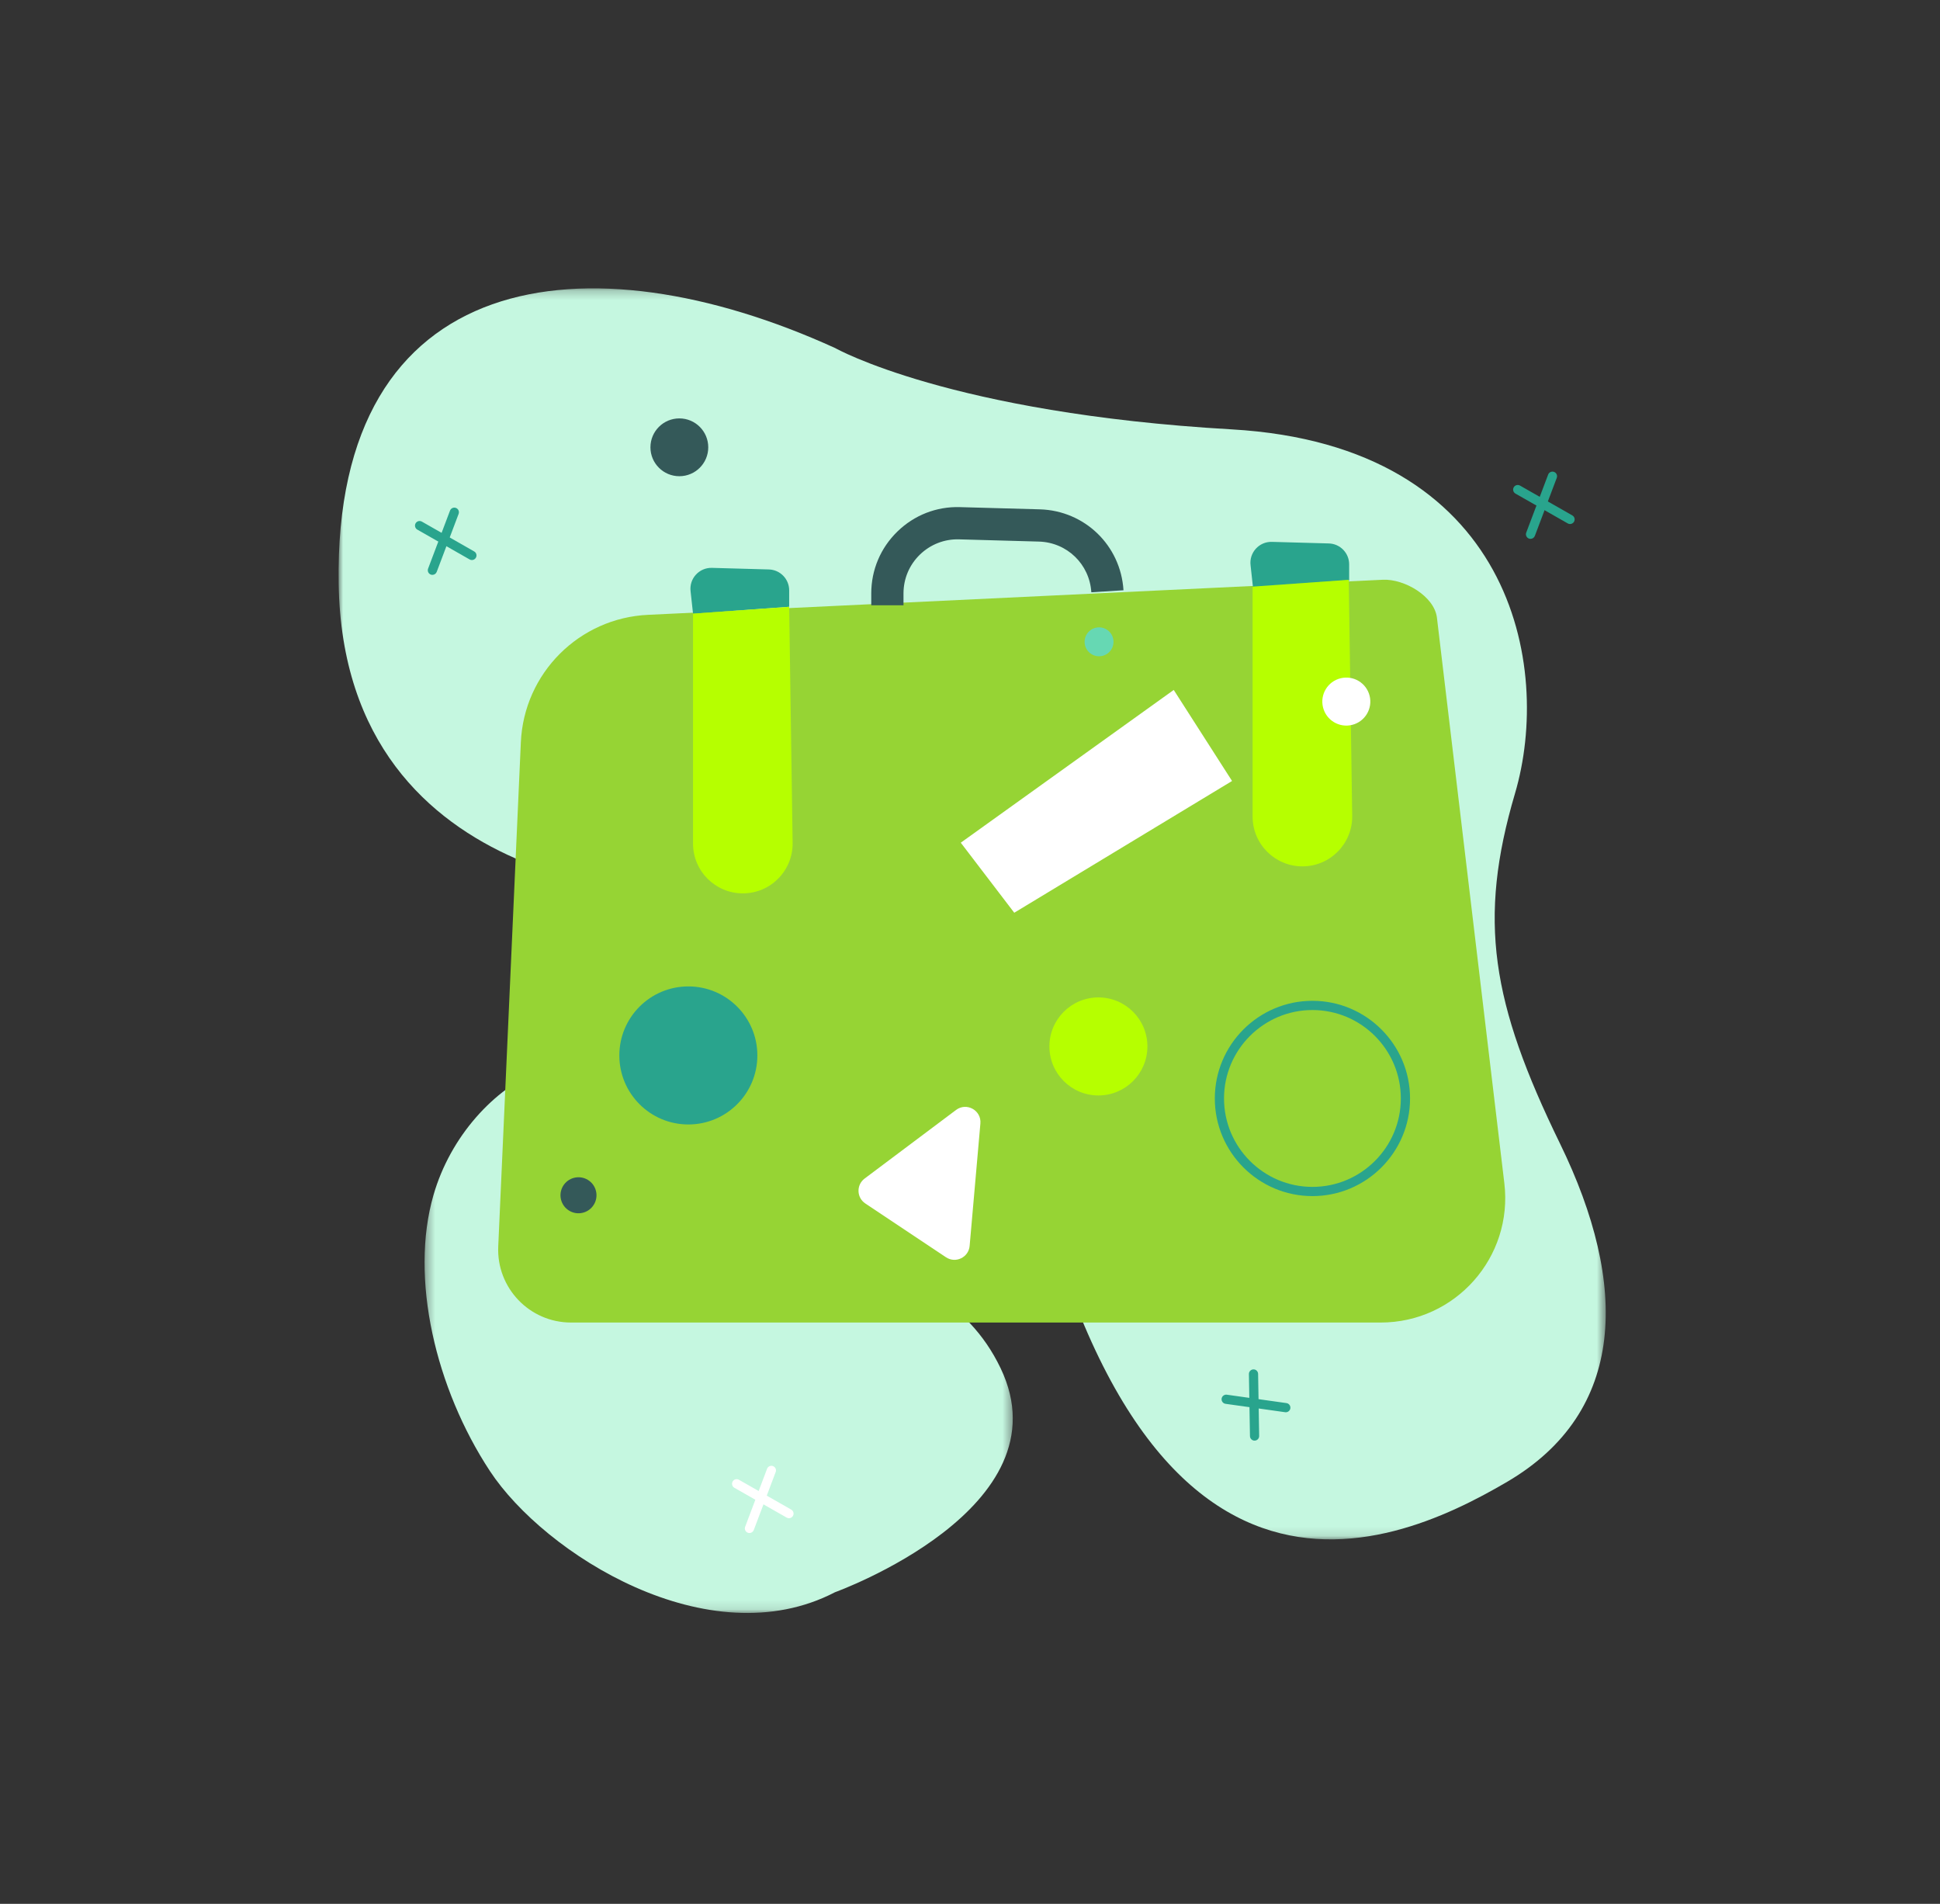
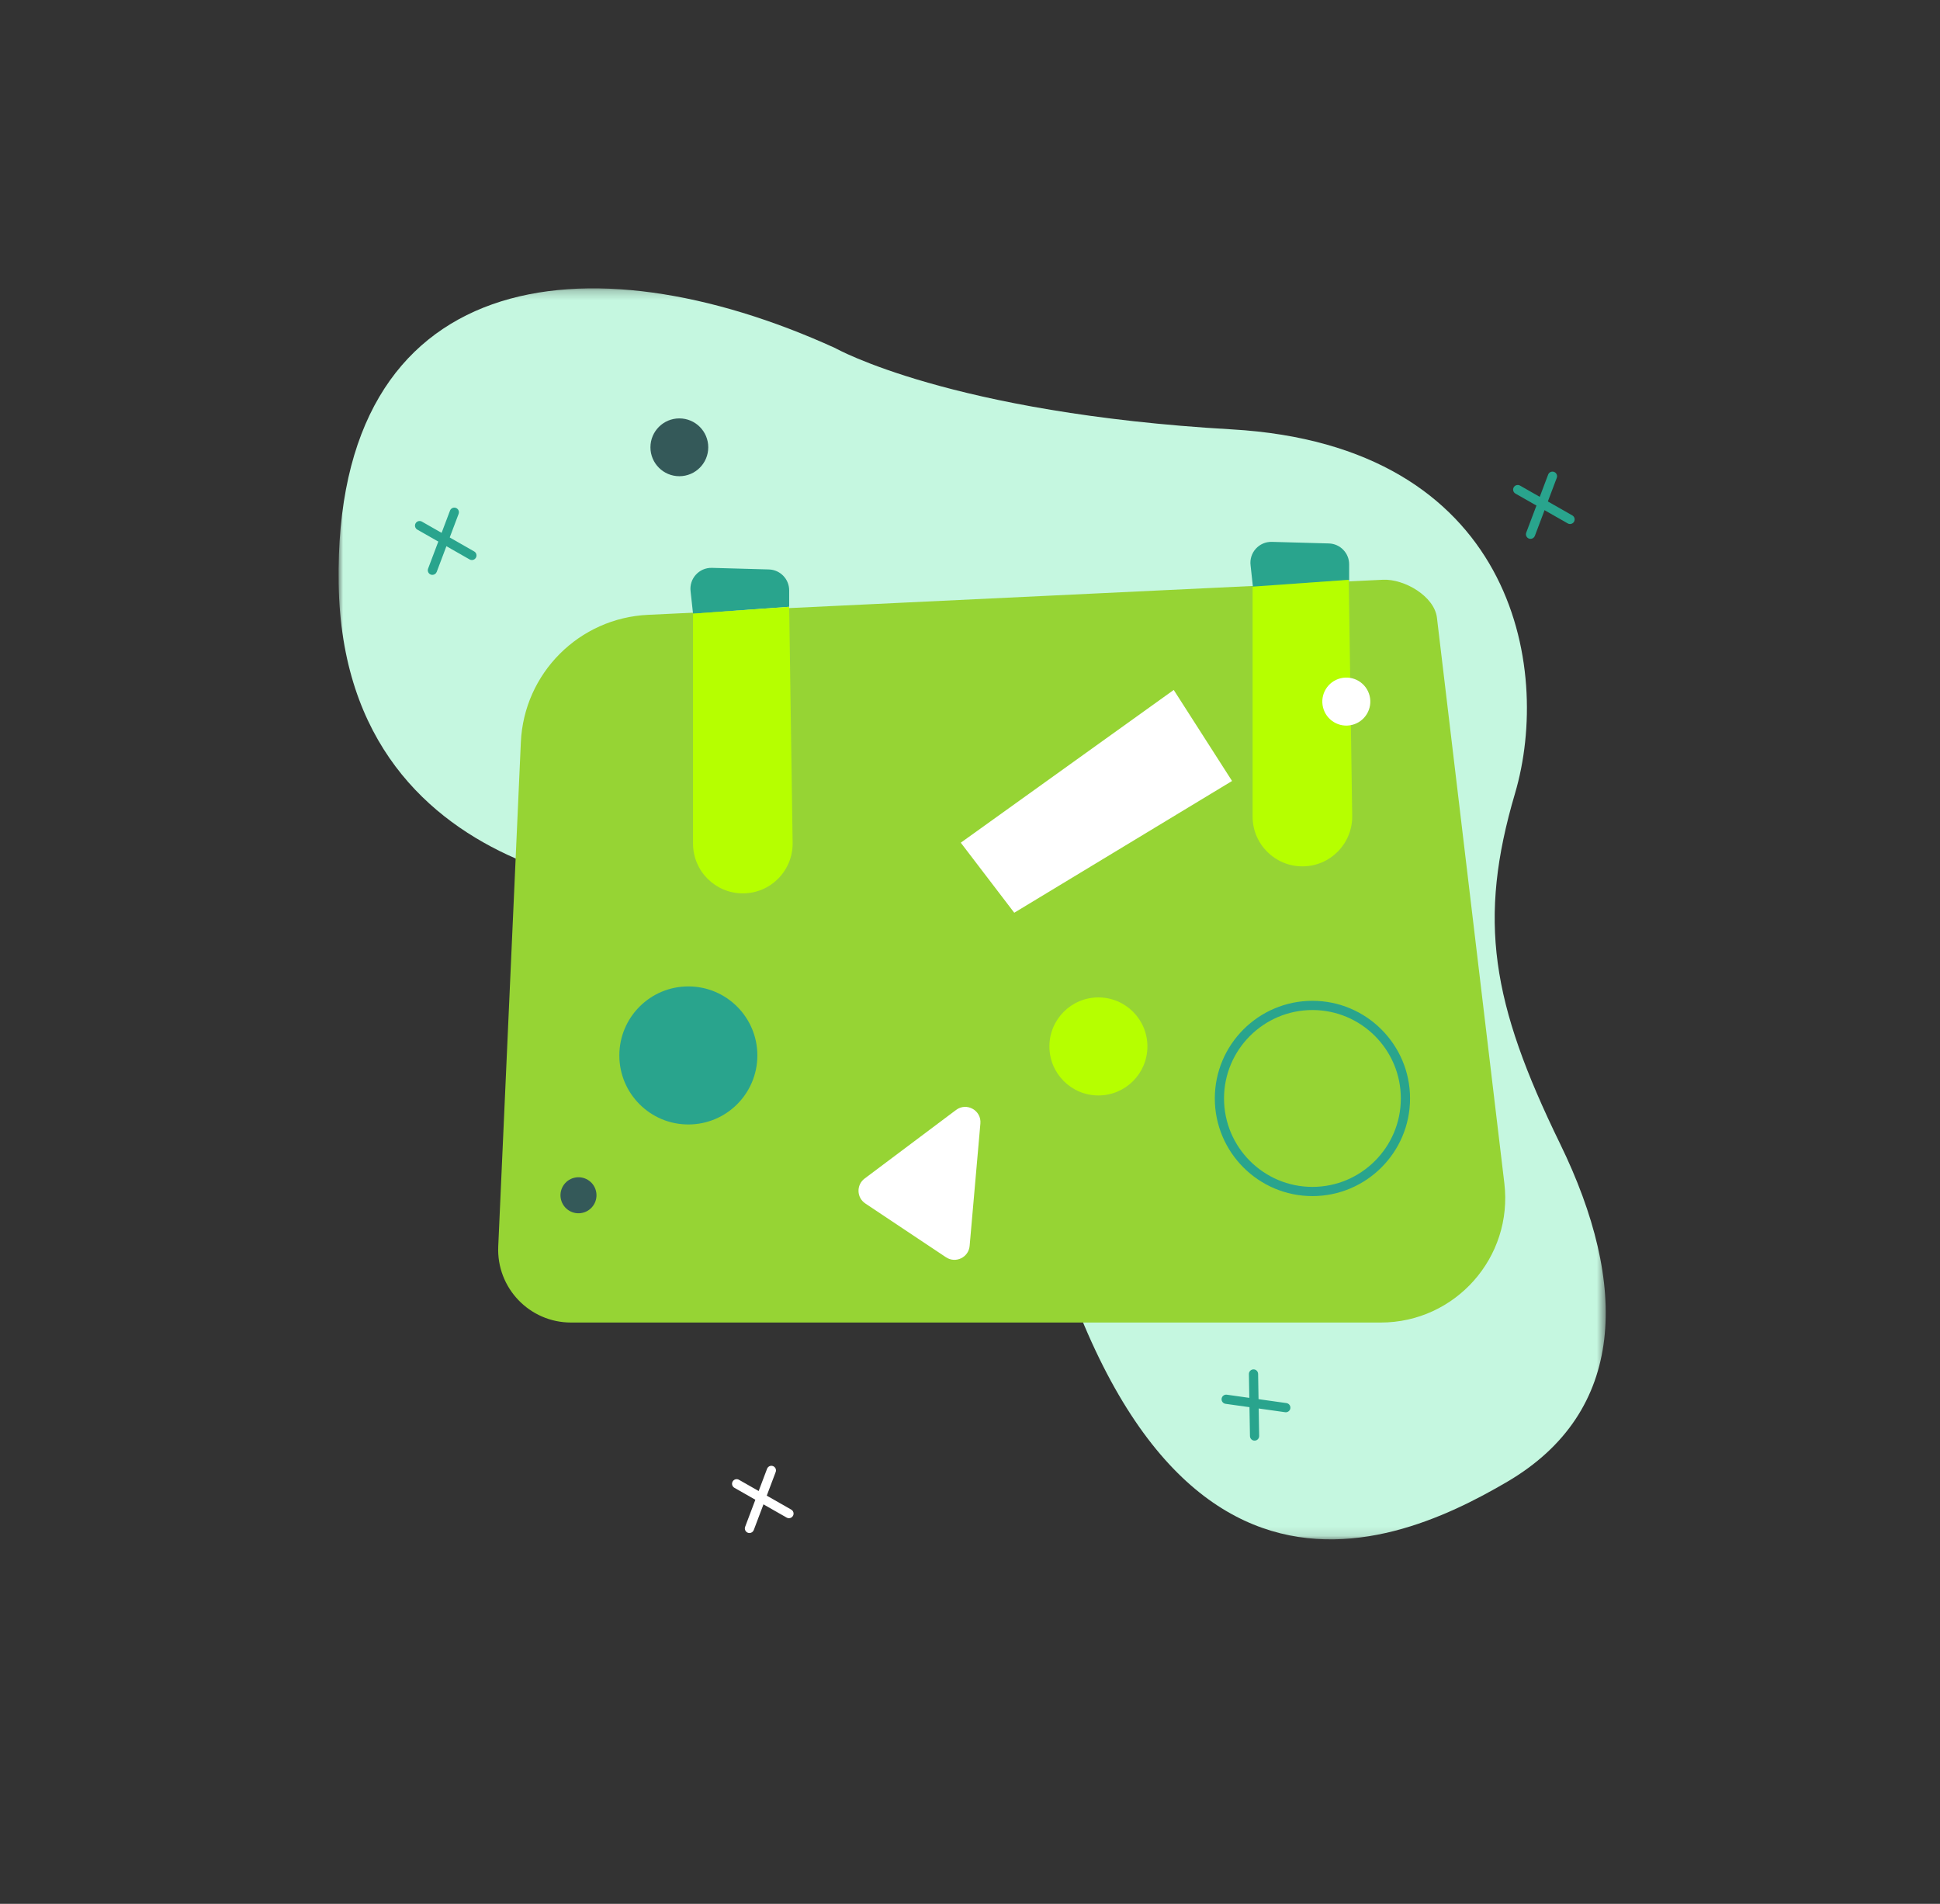
<svg xmlns="http://www.w3.org/2000/svg" xmlns:xlink="http://www.w3.org/1999/xlink" width="212px" height="208px" viewBox="0 0 212 208" version="1.1">
  <rect x="0" y="0" width="212" height="208" fill="#333333" stroke="none" />
  <title>elements/illustration/lifestyle/travel</title>
  <defs>
-     <polygon id="path-1" points="0.337 0.482 64.617 0.482 64.617 60.888 0.337 60.888" />
    <polygon id="path-3" points="0 0.207 138.473 0.207 138.473 136.883 0 136.883" />
  </defs>
  <g id="elements/illustration/lifestyle/travel" stroke="none" stroke-width="1" fill="none" fill-rule="evenodd">
    <g id="lifestyle/travel" transform="translate(37, 31)">
      <g id="Group-3" transform="translate(9.058, 84.331)">
        <mask id="mask-2" fill="white">
          <use xlink:href="#path-1" />
        </mask>
        <g id="Clip-2" />
-         <path d="M45.19,58.622 C45.19,58.622 70.633,49.458 63.284,34.141 C55.936,18.825 35.789,24.128 27.446,6.356 C20.309,-5.616 5.014,2.411 1.313,15.229 C-1.304,24.292 1.538,36.361 7.481,45.386 C13.424,54.413 31.37,65.803 45.19,58.622" id="Fill-1" fill="#C5F7E0" mask="url(#mask-2)" />
      </g>
      <path d="M49.215,134.866 C49.131,134.866 49.045,134.845 48.967,134.8 L43.251,131.542 C43.009,131.403 42.925,131.096 43.063,130.855 C43.201,130.614 43.508,130.529 43.75,130.667 L49.465,133.926 C49.706,134.064 49.79,134.371 49.653,134.612 C49.56,134.775 49.39,134.866 49.215,134.866" id="Fill-4" fill="#FFFFFF" />
      <path d="M44.899,136.486 C44.84,136.486 44.78,136.475 44.721,136.453 C44.461,136.355 44.33,136.064 44.428,135.804 L46.824,129.465 C46.922,129.205 47.214,129.074 47.472,129.173 C47.732,129.271 47.864,129.561 47.765,129.821 L45.37,136.161 C45.293,136.362 45.102,136.486 44.899,136.486" id="Fill-6" fill="#FFFFFF" />
      <g id="Group-10" transform="translate(0, 0.296)">
        <mask id="mask-4" fill="white">
          <use xlink:href="#path-3" />
        </mask>
        <g id="Clip-9" />
        <path d="M54.273,6.733 C54.273,6.733 66.833,13.847 97.6,15.614 C128.366,17.382 132.64,41.555 128.558,55.385 C124.476,69.214 125.967,78.25 133.483,93.659 C141,109.068 140.751,122.936 127.709,130.589 C114.666,138.241 84.883,151.143 73.258,83.259 C67.344,65.385 38.24,66.453 38.24,66.453 C38.24,66.453 0.57,67.211 0.009,32.475 C-0.554,-2.261 27.219,-5.598 54.273,6.733" id="Fill-8" fill="#C5F7E0" mask="url(#mask-4)" />
      </g>
      <path d="M14.568,30.186 C14.483,30.186 14.397,30.164 14.319,30.12 L8.603,26.861 C8.362,26.722 8.278,26.416 8.415,26.174 C8.553,25.933 8.86,25.848 9.102,25.986 L14.817,29.245 C15.059,29.383 15.143,29.69 15.005,29.931 C14.913,30.094 14.743,30.186 14.568,30.186" id="Fill-11" fill="#29A48D" />
      <path d="M10.252,31.805 C10.192,31.805 10.132,31.794 10.073,31.773 C9.814,31.674 9.682,31.384 9.781,31.123 L12.176,24.785 C12.275,24.524 12.566,24.393 12.825,24.492 C13.085,24.59 13.216,24.88 13.118,25.14 L10.723,31.48 C10.646,31.681 10.454,31.805 10.252,31.805" id="Fill-13" fill="#29A48D" />
      <path d="M134.571,26.251 C134.487,26.251 134.401,26.23 134.323,26.185 L128.607,22.926 C128.365,22.788 128.281,22.481 128.418,22.239 C128.557,21.998 128.863,21.914 129.105,22.051 L134.821,25.31 C135.063,25.448 135.147,25.756 135.009,25.997 C134.916,26.159 134.746,26.251 134.571,26.251" id="Fill-15" fill="#29A48D" />
      <path d="M130.255,27.87 C130.196,27.87 130.135,27.86 130.076,27.838 C129.817,27.74 129.685,27.449 129.784,27.189 L132.179,20.85 C132.278,20.589 132.57,20.459 132.828,20.557 C133.088,20.655 133.219,20.945 133.121,21.206 L130.726,27.545 C130.649,27.747 130.458,27.87 130.255,27.87" id="Fill-17" fill="#29A48D" />
      <path d="M113.878,113.489 L25.402,113.489 C20.863,113.489 17.243,109.703 17.447,105.17 L19.918,50.091 C20.256,42.547 26.297,36.507 33.841,36.17 L114.125,32.339 C116.478,32.234 119.748,34.147 120.026,36.486 L127.392,98.268 C128.358,106.366 122.034,113.489 113.878,113.489" id="Fill-19" fill="#96D434" />
      <path d="M106.42,79.347 C101.093,79.347 96.759,83.68 96.759,89.008 C96.759,94.335 101.093,98.669 106.42,98.669 C111.747,98.669 116.081,94.335 116.081,89.008 C116.081,83.68 111.747,79.347 106.42,79.347 M106.42,99.675 C100.538,99.675 95.753,94.89 95.753,89.008 C95.753,83.126 100.538,78.34 106.42,78.34 C112.302,78.34 117.088,83.126 117.088,89.008 C117.088,94.89 112.302,99.675 106.42,99.675" id="Fill-21" fill="#29A48D" />
      <polygon id="Fill-23" fill="#FFFFFF" points="97.637 54.323 73.836 68.718 67.992 61.066 91.264 44.377" />
      <path d="M88.387,83.324 C88.387,86.282 85.989,88.68 83.031,88.68 C80.074,88.68 77.676,86.282 77.676,83.324 C77.676,80.367 80.074,77.969 83.031,77.969 C85.989,77.969 88.387,80.367 88.387,83.324" id="Fill-25" fill="#B6FF00" />
      <path d="M67.477,90.263 L57.483,97.759 C56.564,98.449 56.602,99.84 57.558,100.478 L66.376,106.357 C67.429,107.059 68.85,106.377 68.96,105.117 L70.136,91.742 C70.262,90.306 68.63,89.399 67.477,90.263" id="Fill-27" fill="#FFFFFF" />
-       <path d="M61.732,35.127 L58.21,35.127 L58.21,33.833 C58.21,31.264 59.224,28.863 61.066,27.071 C62.907,25.28 65.34,24.325 67.903,24.404 L76.622,24.646 C81.533,24.783 85.467,28.583 85.773,33.486 L82.258,33.707 C82.065,30.634 79.601,28.253 76.524,28.168 L67.805,27.925 C66.219,27.876 64.676,28.474 63.521,29.596 C62.368,30.719 61.732,32.223 61.732,33.833 L61.732,35.127 Z" id="Fill-29" fill="#345959" />
      <path d="M38.733,36.041 L49.24,35.293 L49.24,33.498 C49.24,32.26 48.256,31.248 47.018,31.213 L40.799,31.04 C39.391,31.001 38.283,32.232 38.469,33.627 L38.733,36.041 Z" id="Fill-31" fill="#29A48D" />
      <path d="M99.926,33.199 L110.434,32.452 L110.434,30.657 C110.434,29.419 109.449,28.406 108.212,28.372 L101.992,28.199 C100.584,28.16 99.476,29.391 99.663,30.786 L99.926,33.199 Z" id="Fill-33" fill="#29A48D" />
      <path d="M44.175,66.602 L44.175,66.602 C41.169,66.602 38.733,64.166 38.733,61.161 L38.733,36.041 L49.24,35.293 L49.617,61.081 C49.661,64.118 47.212,66.602 44.175,66.602" id="Fill-35" fill="#B6FF00" />
      <path d="M105.324,63.651 L105.324,63.651 C102.318,63.651 99.882,61.215 99.882,58.21 L99.882,33.09 L110.39,32.342 L110.766,58.13 C110.81,61.167 108.361,63.651 105.324,63.651" id="Fill-37" fill="#B6FF00" />
      <path d="M45.763,84.308 C45.763,88.473 42.386,91.849 38.222,91.849 C34.057,91.849 30.68,88.473 30.68,84.308 C30.68,80.143 34.057,76.767 38.222,76.767 C42.386,76.767 45.763,80.143 45.763,84.308" id="Fill-39" fill="#29A48D" />
-       <path d="M81.57,39.5 C81.36,38.653 81.876,37.796 82.723,37.586 C83.569,37.376 84.426,37.892 84.636,38.738 C84.846,39.585 84.33,40.442 83.484,40.652 C82.637,40.862 81.781,40.346 81.57,39.5" id="Fill-41" fill="#66D8B3" />
      <path d="M103.511,123.291 C103.487,123.291 103.463,123.289 103.44,123.286 L96.925,122.369 C96.649,122.33 96.457,122.076 96.496,121.8 C96.535,121.526 96.792,121.334 97.065,121.372 L103.58,122.289 C103.855,122.328 104.047,122.583 104.008,122.858 C103.973,123.109 103.757,123.291 103.511,123.291" id="Fill-43" fill="#29A48D" />
      <path d="M100.097,126.39 C99.823,126.39 99.599,126.17 99.594,125.896 L99.478,119.12 C99.473,118.842 99.694,118.613 99.972,118.608 C100.251,118.598 100.479,118.824 100.484,119.102 L100.6,125.878 C100.605,126.156 100.383,126.385 100.106,126.39 L100.097,126.39 Z" id="Fill-45" fill="#29A48D" />
      <path d="M24.307,100.058 C24.046,99.004 24.688,97.936 25.743,97.675 C26.797,97.413 27.864,98.056 28.126,99.11 C28.388,100.165 27.745,101.232 26.69,101.494 C25.636,101.755 24.569,101.113 24.307,100.058" id="Fill-47" fill="#345959" />
      <path d="M107.578,46.281 C107.229,44.875 108.085,43.453 109.491,43.104 C110.898,42.754 112.32,43.611 112.669,45.017 C113.018,46.423 112.161,47.846 110.755,48.195 C109.349,48.544 107.926,47.687 107.578,46.281" id="Fill-49" fill="#FFFFFF" />
      <path d="M40.397,17.869 C40.397,19.613 38.982,21.027 37.238,21.027 C35.493,21.027 34.079,19.613 34.079,17.869 C34.079,16.124 35.493,14.711 37.238,14.711 C38.982,14.711 40.397,16.124 40.397,17.869" id="Fill-51" fill="#345959" />
    </g>
  </g>
</svg>